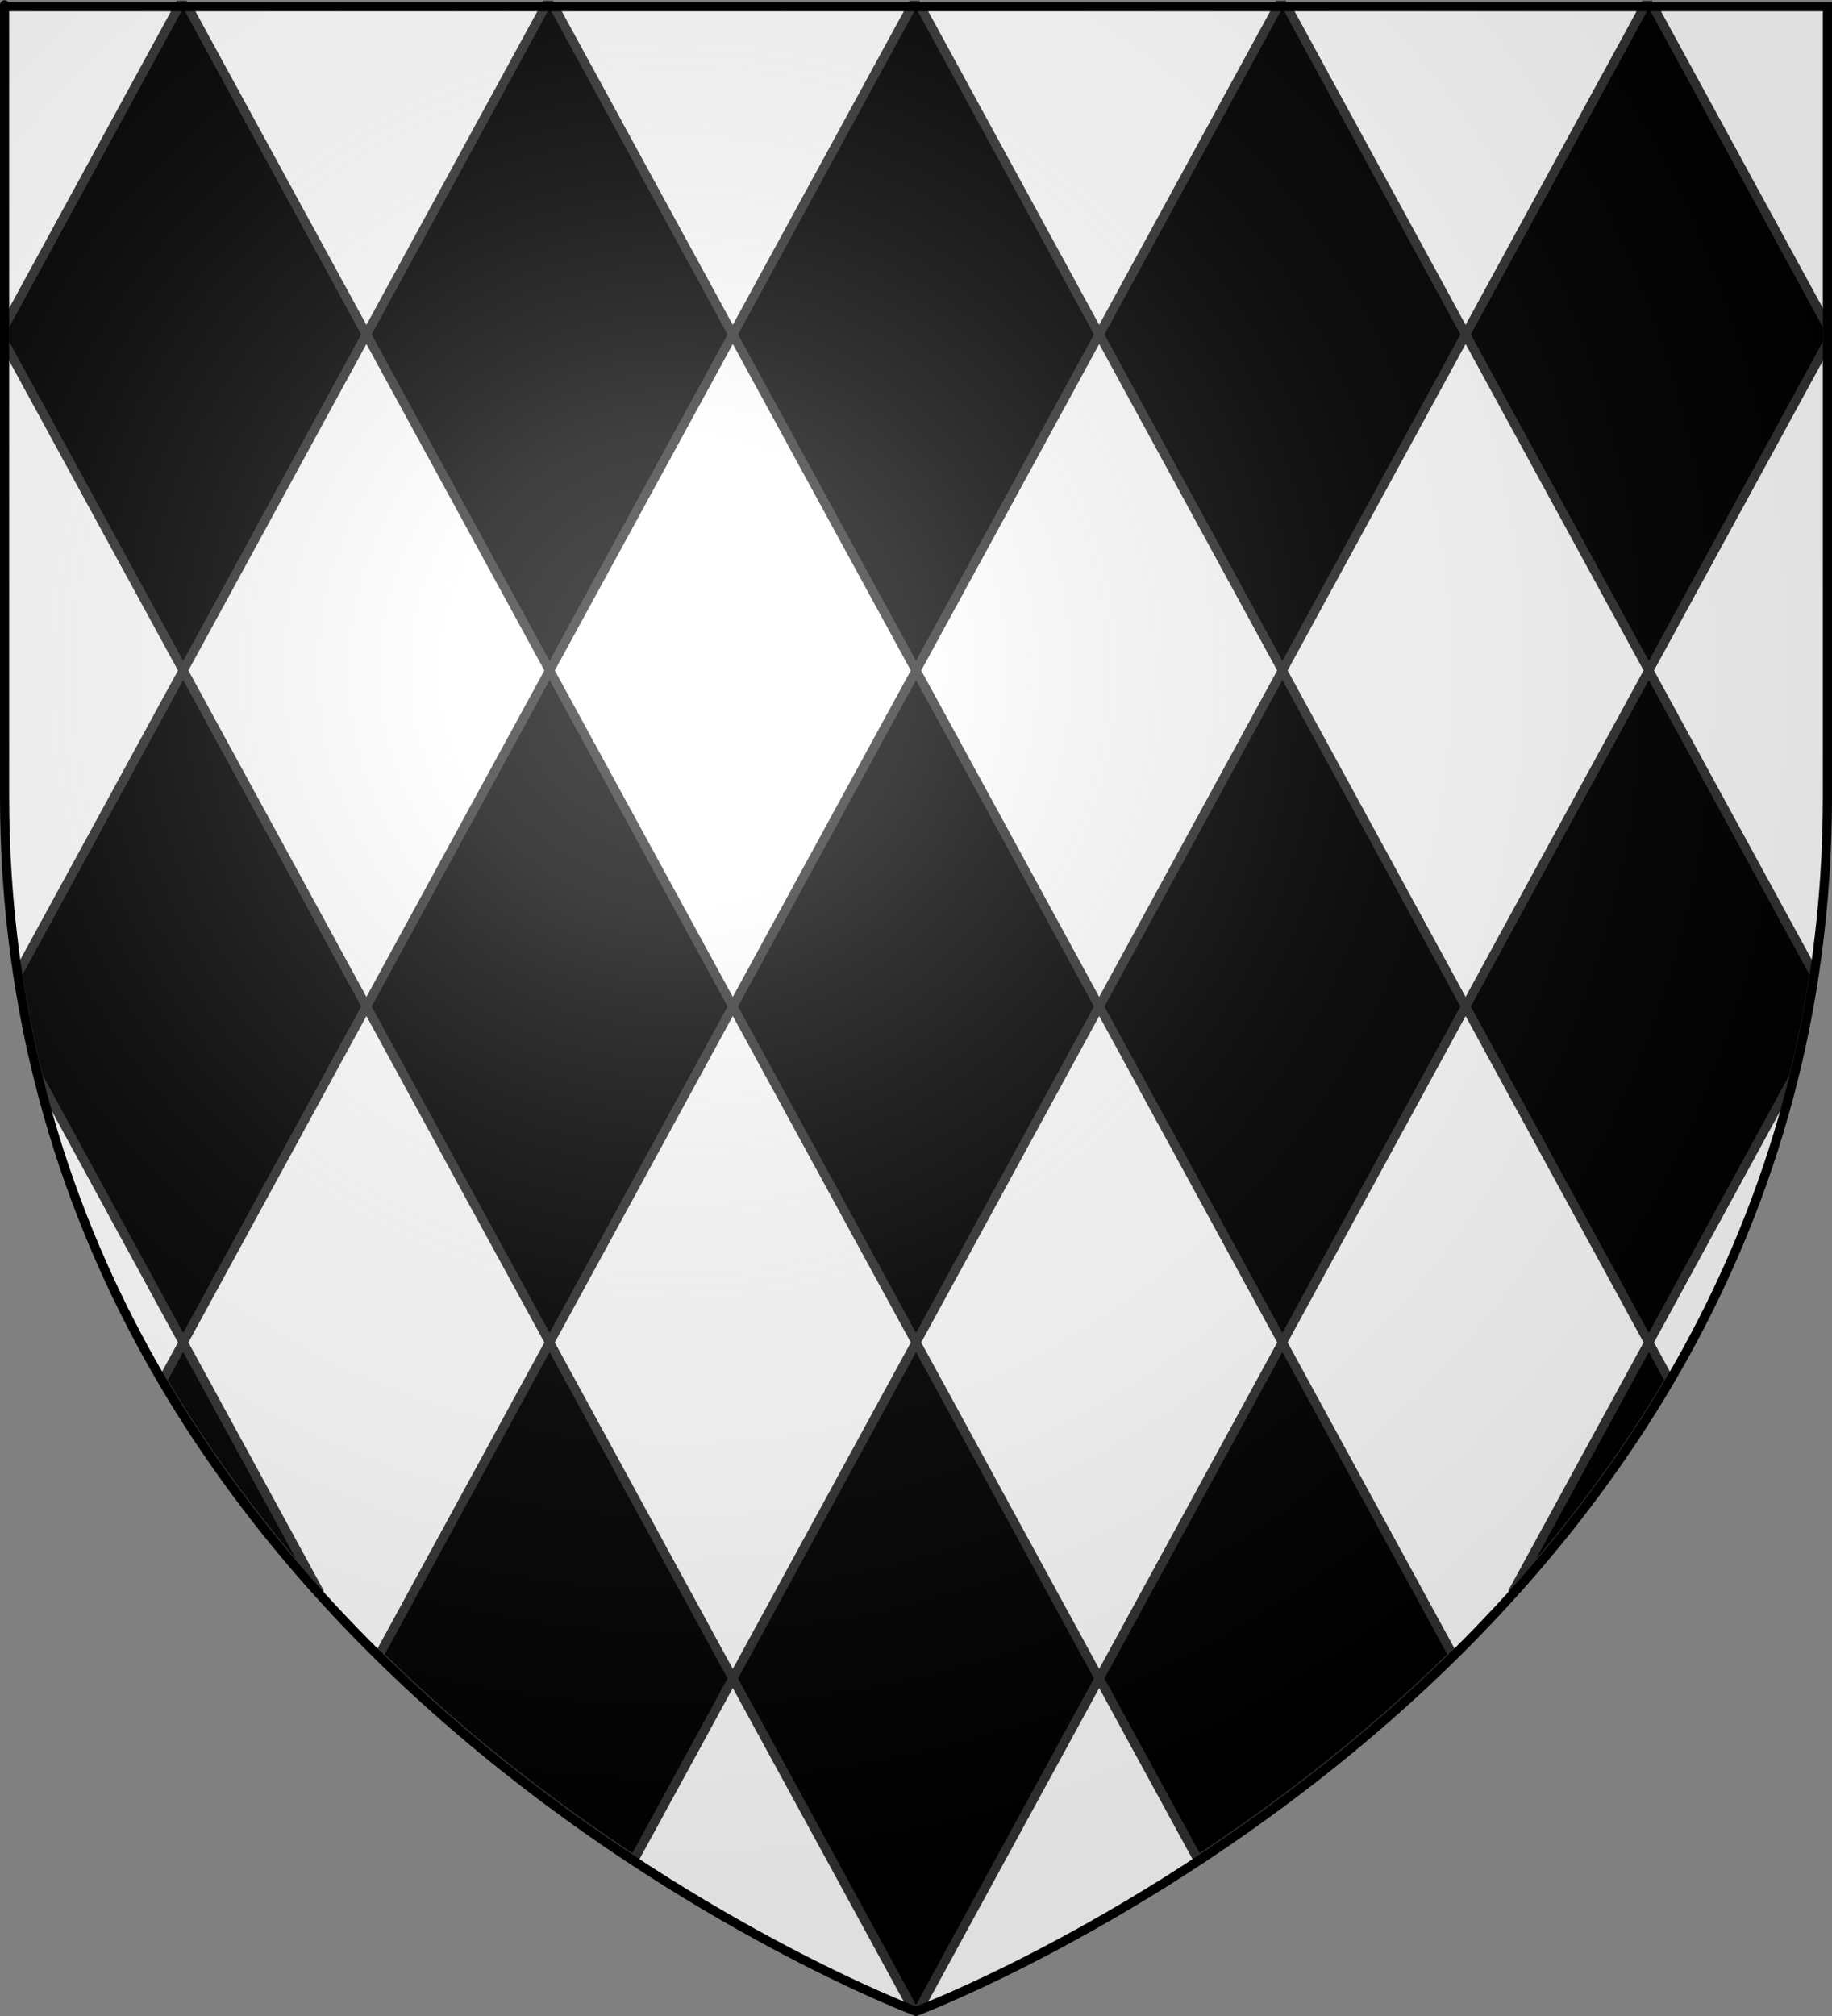
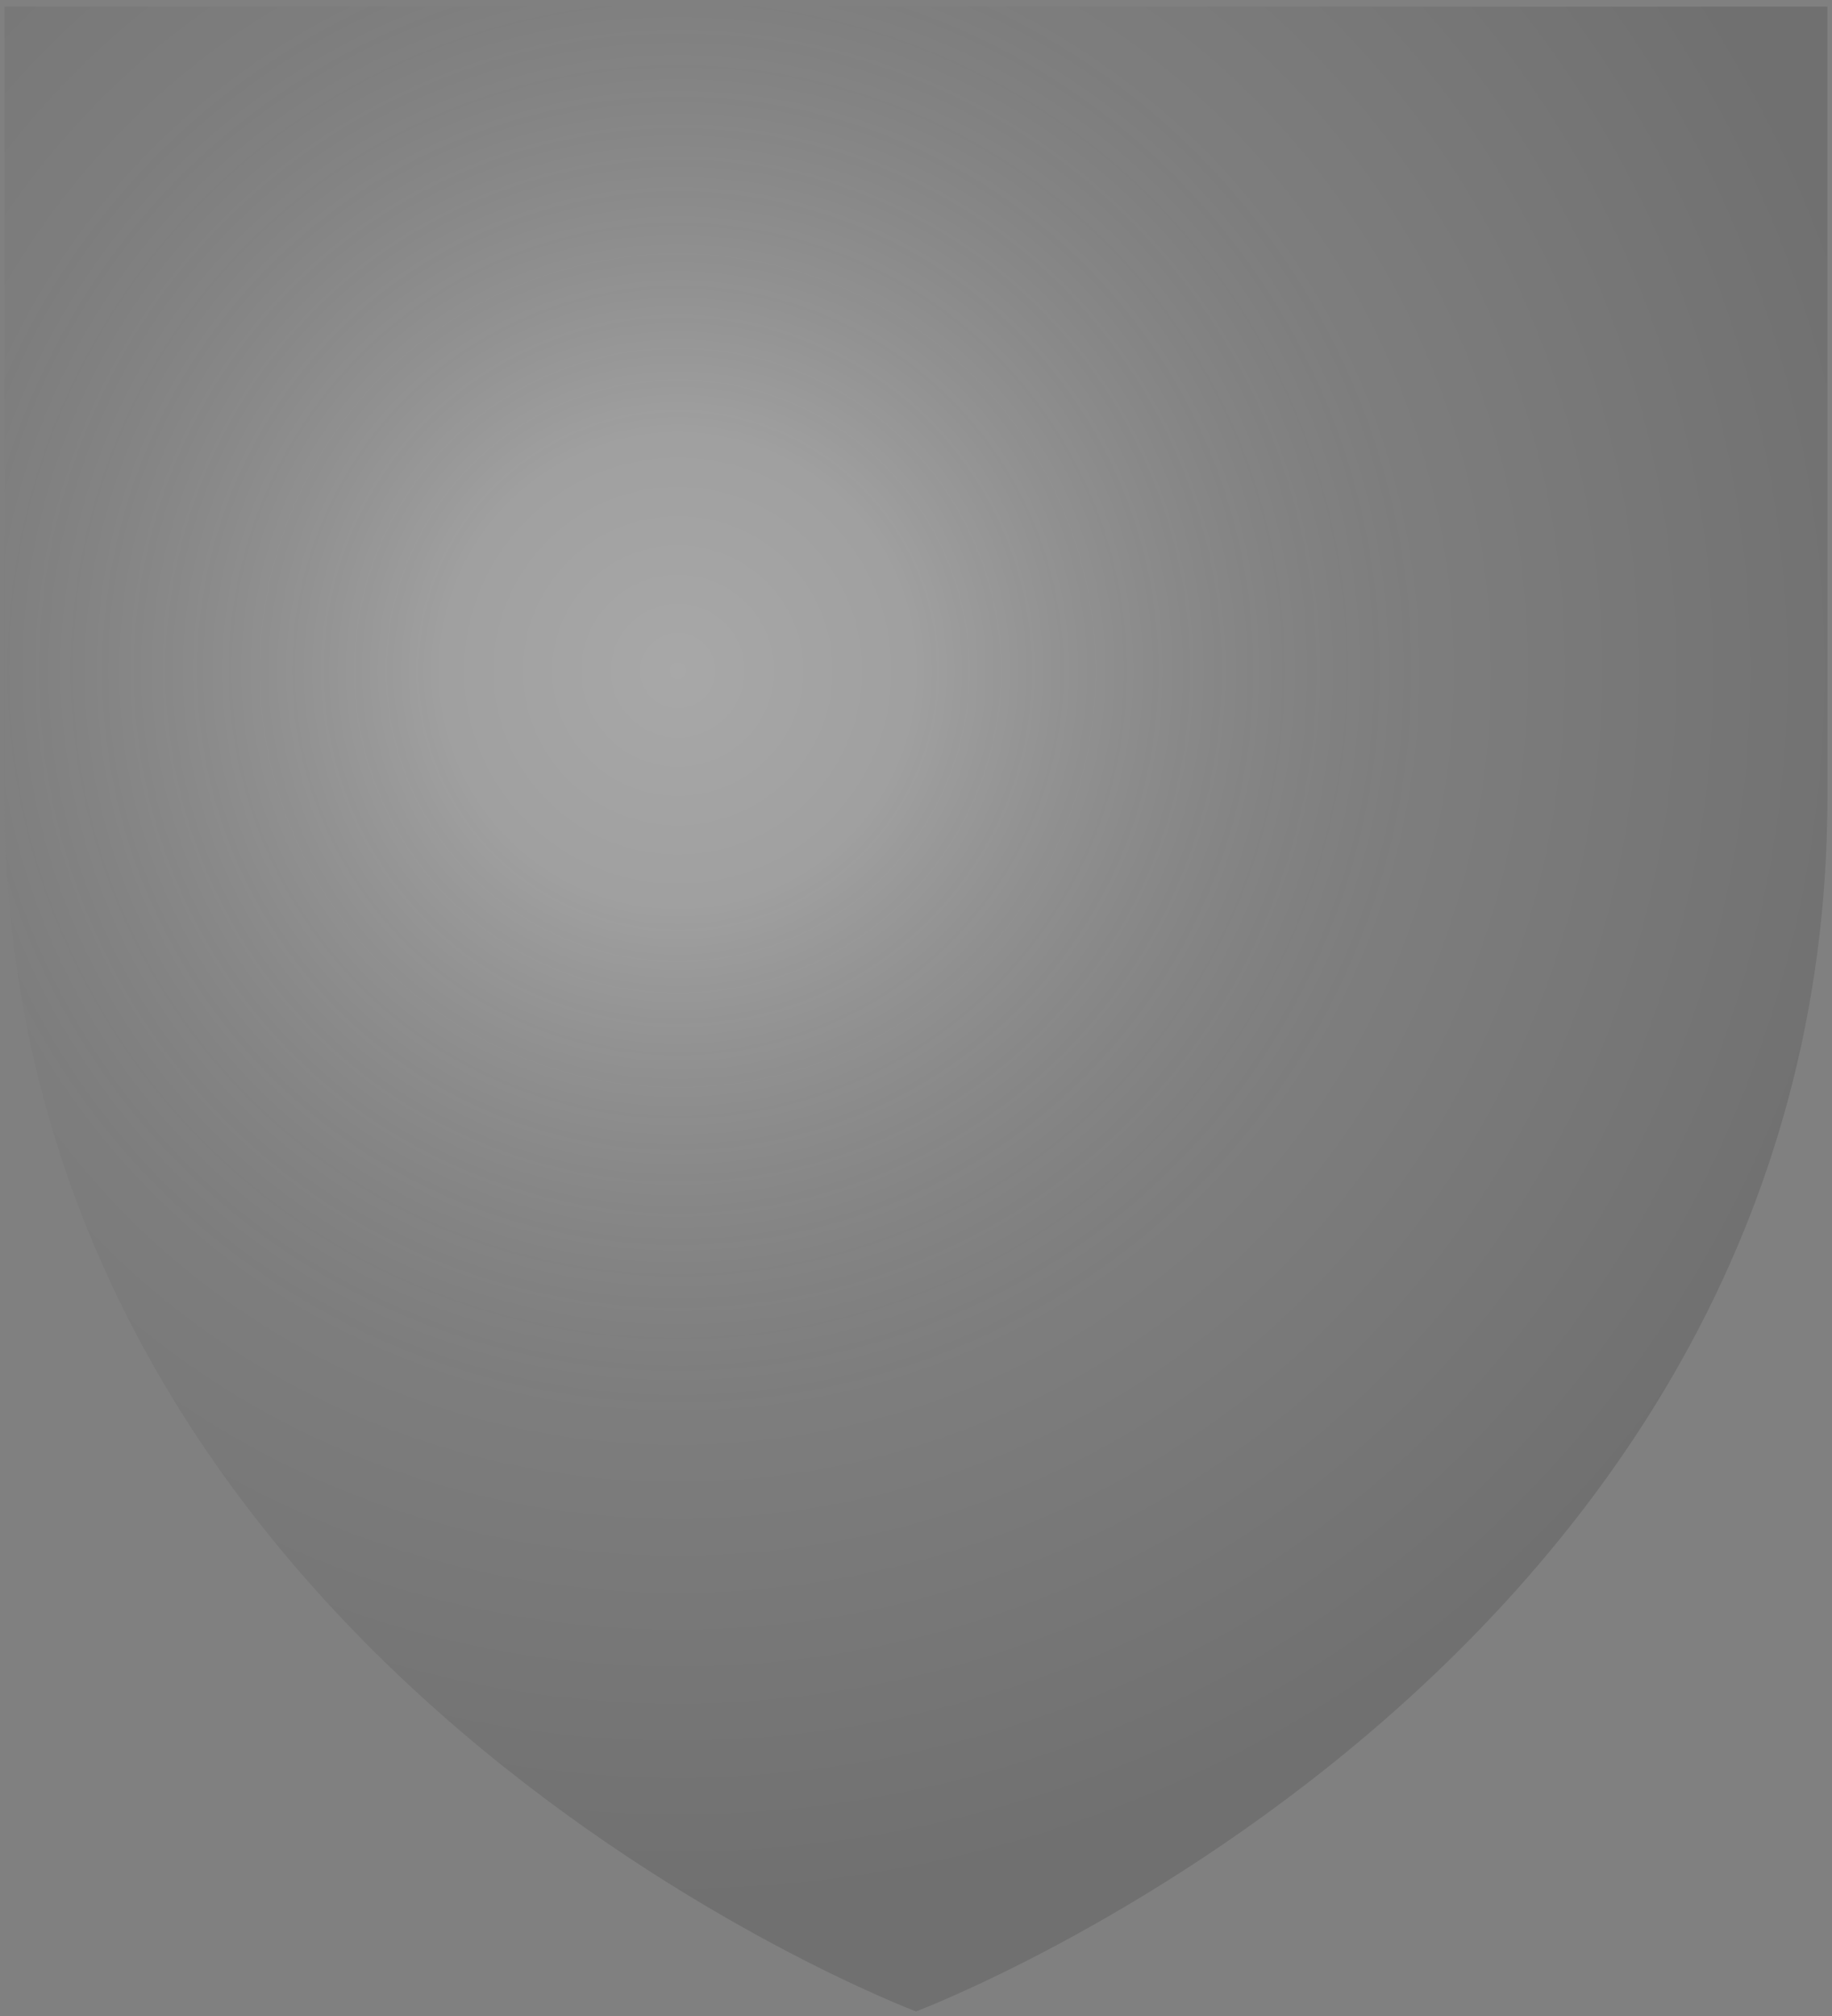
<svg xmlns="http://www.w3.org/2000/svg" xmlns:xlink="http://www.w3.org/1999/xlink" version="1.0" width="600" height="660" id="svg2" style="display:inline">
  <rect width="100%" height="100%" fill="#808080" stroke="none" />
  <desc id="desc4">Blason Vide 3D</desc>
  <defs id="defs6">
    <linearGradient id="linearGradient2893">
      <stop id="stop2895" style="stop-color:#ffffff;stop-opacity:0.314" offset="0" />
      <stop id="stop2897" style="stop-color:#ffffff;stop-opacity:0.251" offset="0.19" />
      <stop id="stop2901" style="stop-color:#6b6b6b;stop-opacity:0.125" offset="0.6" />
      <stop id="stop2899" style="stop-color:#000000;stop-opacity:0.125" offset="1" />
    </linearGradient>
    <radialGradient cx="221.445" cy="226.331" r="300" fx="221.445" fy="226.331" id="radialGradient3163" xlink:href="#linearGradient2893" gradientUnits="userSpaceOnUse" gradientTransform="matrix(1.353,0,0,1.349,-77.629,-85.747)" />
  </defs>
  <g id="layer3" style="display:inline">
-     <path d="M 300,658.5 C 300,658.5 598.5,546.18 598.5,260.728 C 598.5,-24.723 598.5,2.176 598.5,2.176 L 1.5,2.176 L 1.5,260.728 C 1.5,546.18 300,658.5 300,658.5 z" id="path2855" style="fill:#ffffff;fill-opacity:1;fill-rule:evenodd;stroke:none;stroke-width:1px;stroke-linecap:butt;stroke-linejoin:miter;stroke-opacity:1" />
-   </g>
+     </g>
  <g id="layer97" style="display:inline">
    <g id="layer114" style="display:inline">
-       <path d="M 120.003,109.495 L 120.003,109.495 M 240,109.495 L 240,109.495 M 359.997,109.495 L 359.997,109.495 M 480.003,109.495 L 480.003,109.495 M 61.188,1.675 L 58.812,1.675 L 1.5,106.74 C 1.5,108.551 1.5,110.378 1.5,112.251 L 60,219.494 L 5.852,318.766 C 7.613,330.381 9.882,341.659 12.604,352.611 L 60,439.498 L 53.278,451.82 C 68.488,477.713 86.102,500.926 104.776,521.583 L 60,439.498 L 120.003,329.5 L 60,219.493 L 120.003,109.495 L 61.188,1.675 M 181.185,1.675 L 178.809,1.675 L 120.003,109.495 L 179.997,219.493 L 120.003,329.5 L 179.997,439.498 L 124.189,541.82 C 152.09,569.272 181.263,591.453 207.653,608.794 L 240,549.496 L 179.997,439.498 L 240,329.5 L 179.997,219.493 L 240,109.495 L 181.185,1.675 M 301.19,1.675 L 298.815,1.675 L 240,109.495 L 300.003,219.493 L 240,329.5 L 300.003,439.498 L 240,549.496 L 298.97,657.6 C 299.651,657.868 300.003,658 300.003,658 C 300.003,658 300.356,657.867 301.036,657.6 L 359.997,549.496 L 300.003,439.498 L 359.997,329.5 L 300.003,219.493 L 359.997,109.495 L 301.19,1.675 M 421.188,1.675 L 418.811,1.675 L 359.997,109.495 L 420,219.493 L 359.997,329.5 L 420,439.498 L 359.997,549.496 L 392.345,608.797 C 418.735,591.456 447.914,569.27 475.815,541.818 L 420.001,439.499 L 480.004,329.501 L 420.001,219.494 L 480.004,109.496 L 421.188,1.675 M 541.185,1.675 L 538.81,1.675 L 480.003,109.495 L 539.997,219.493 L 480.003,329.5 L 539.997,439.498 L 495.233,521.572 C 513.906,500.916 531.509,477.715 546.719,451.821 L 539.996,439.498 L 587.392,352.61 C 590.114,341.659 592.382,330.381 594.144,318.766 L 539.996,219.493 L 598.496,112.25 L 598.496,106.739 L 541.185,1.675" id="lozengé" style="fill:#000000;fill-opacity:1;stroke:#313131;stroke-width:3;stroke-miterlimit:4;stroke-dasharray:none;stroke-opacity:1" />
-     </g>
+       </g>
  </g>
  <g id="layer2" style="display:inline">
    <path d="M 300,658.5 C 300,658.5 598.5,546.18 598.5,260.728 C 598.5,-24.723 598.5,2.176 598.5,2.176 L 1.5,2.176 L 1.5,260.728 C 1.5,546.18 300,658.5 300,658.5 z" id="path2875" style="opacity:1;fill:url(#radialGradient3163);fill-opacity:1;fill-rule:evenodd;stroke:none;stroke-width:1px;stroke-linecap:butt;stroke-linejoin:miter;stroke-opacity:1" />
  </g>
  <g id="layer1" style="display:inline">
-     <path d="M 300,658.5 C 300,658.5 1.5,546.18 1.5,260.728 C 1.5,-24.723 1.5,2.176 1.5,2.176 L 598.5,2.176 L 598.5,260.728 C 598.5,546.18 300,658.5 300,658.5 z" id="path1411" style="opacity:1;fill:none;fill-opacity:1;fill-rule:evenodd;stroke:#000000;stroke-width:3;stroke-linecap:butt;stroke-linejoin:miter;stroke-miterlimit:4;stroke-dasharray:none;stroke-opacity:1" />
-   </g>
+     </g>
</svg>